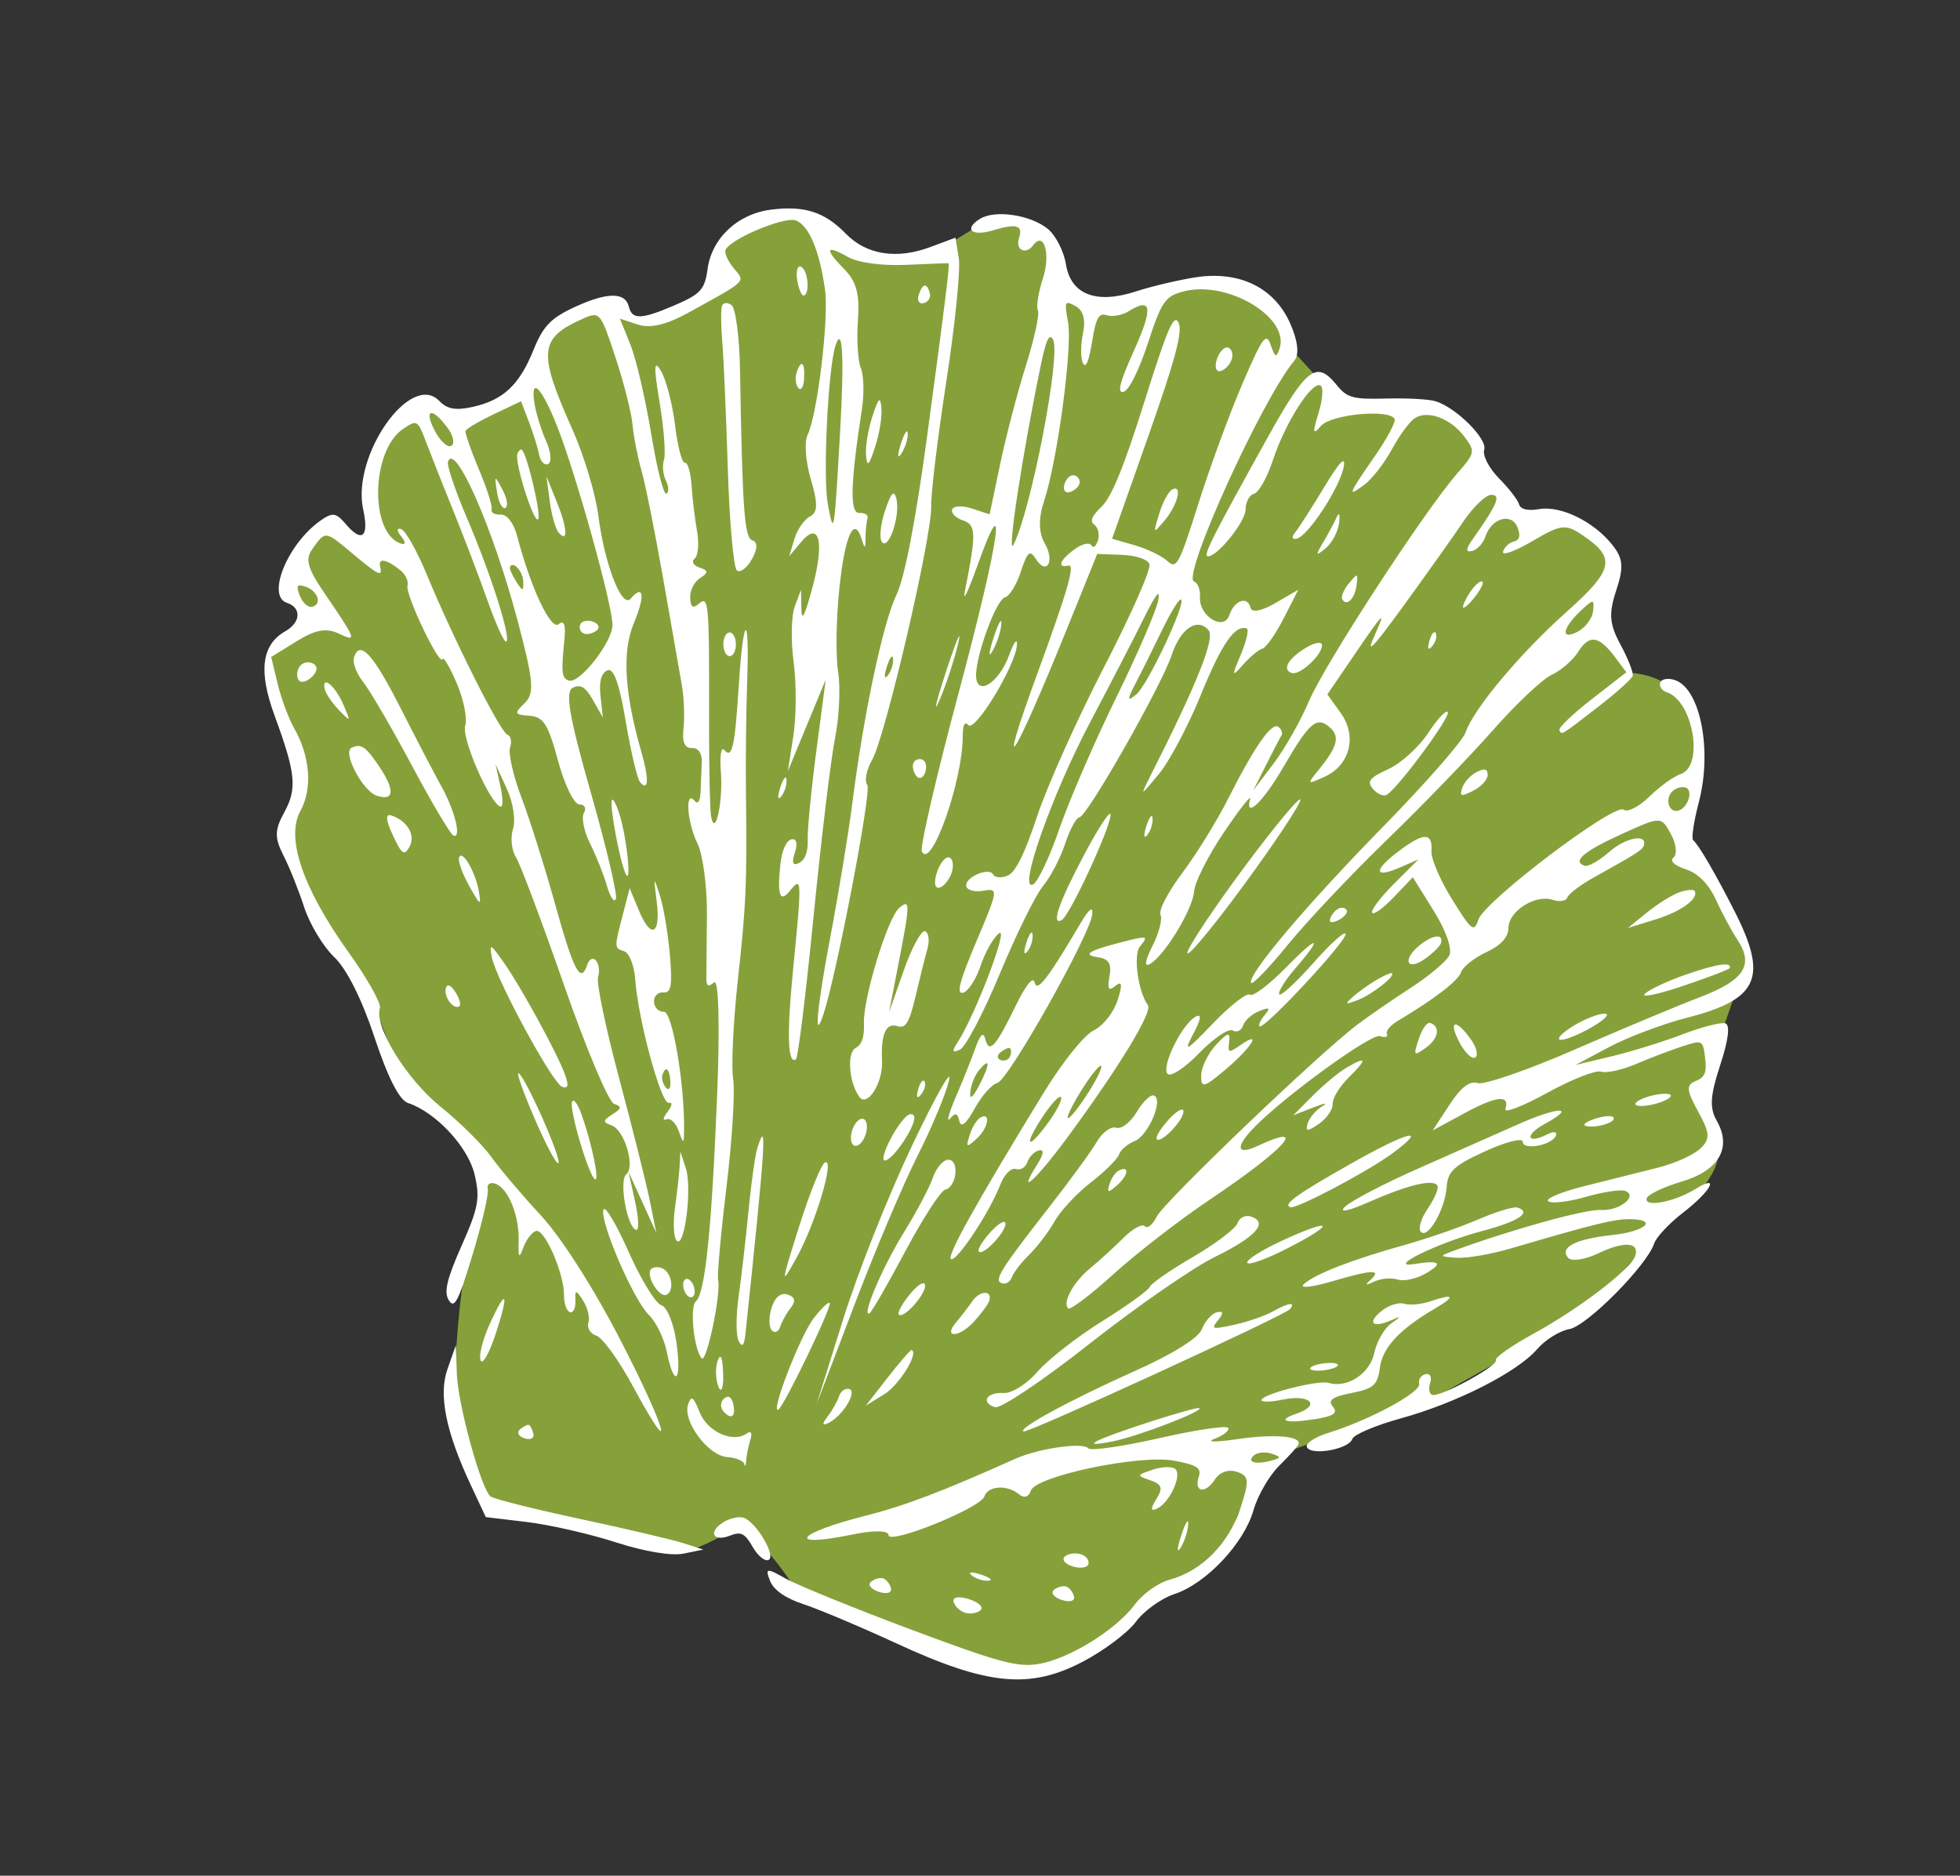
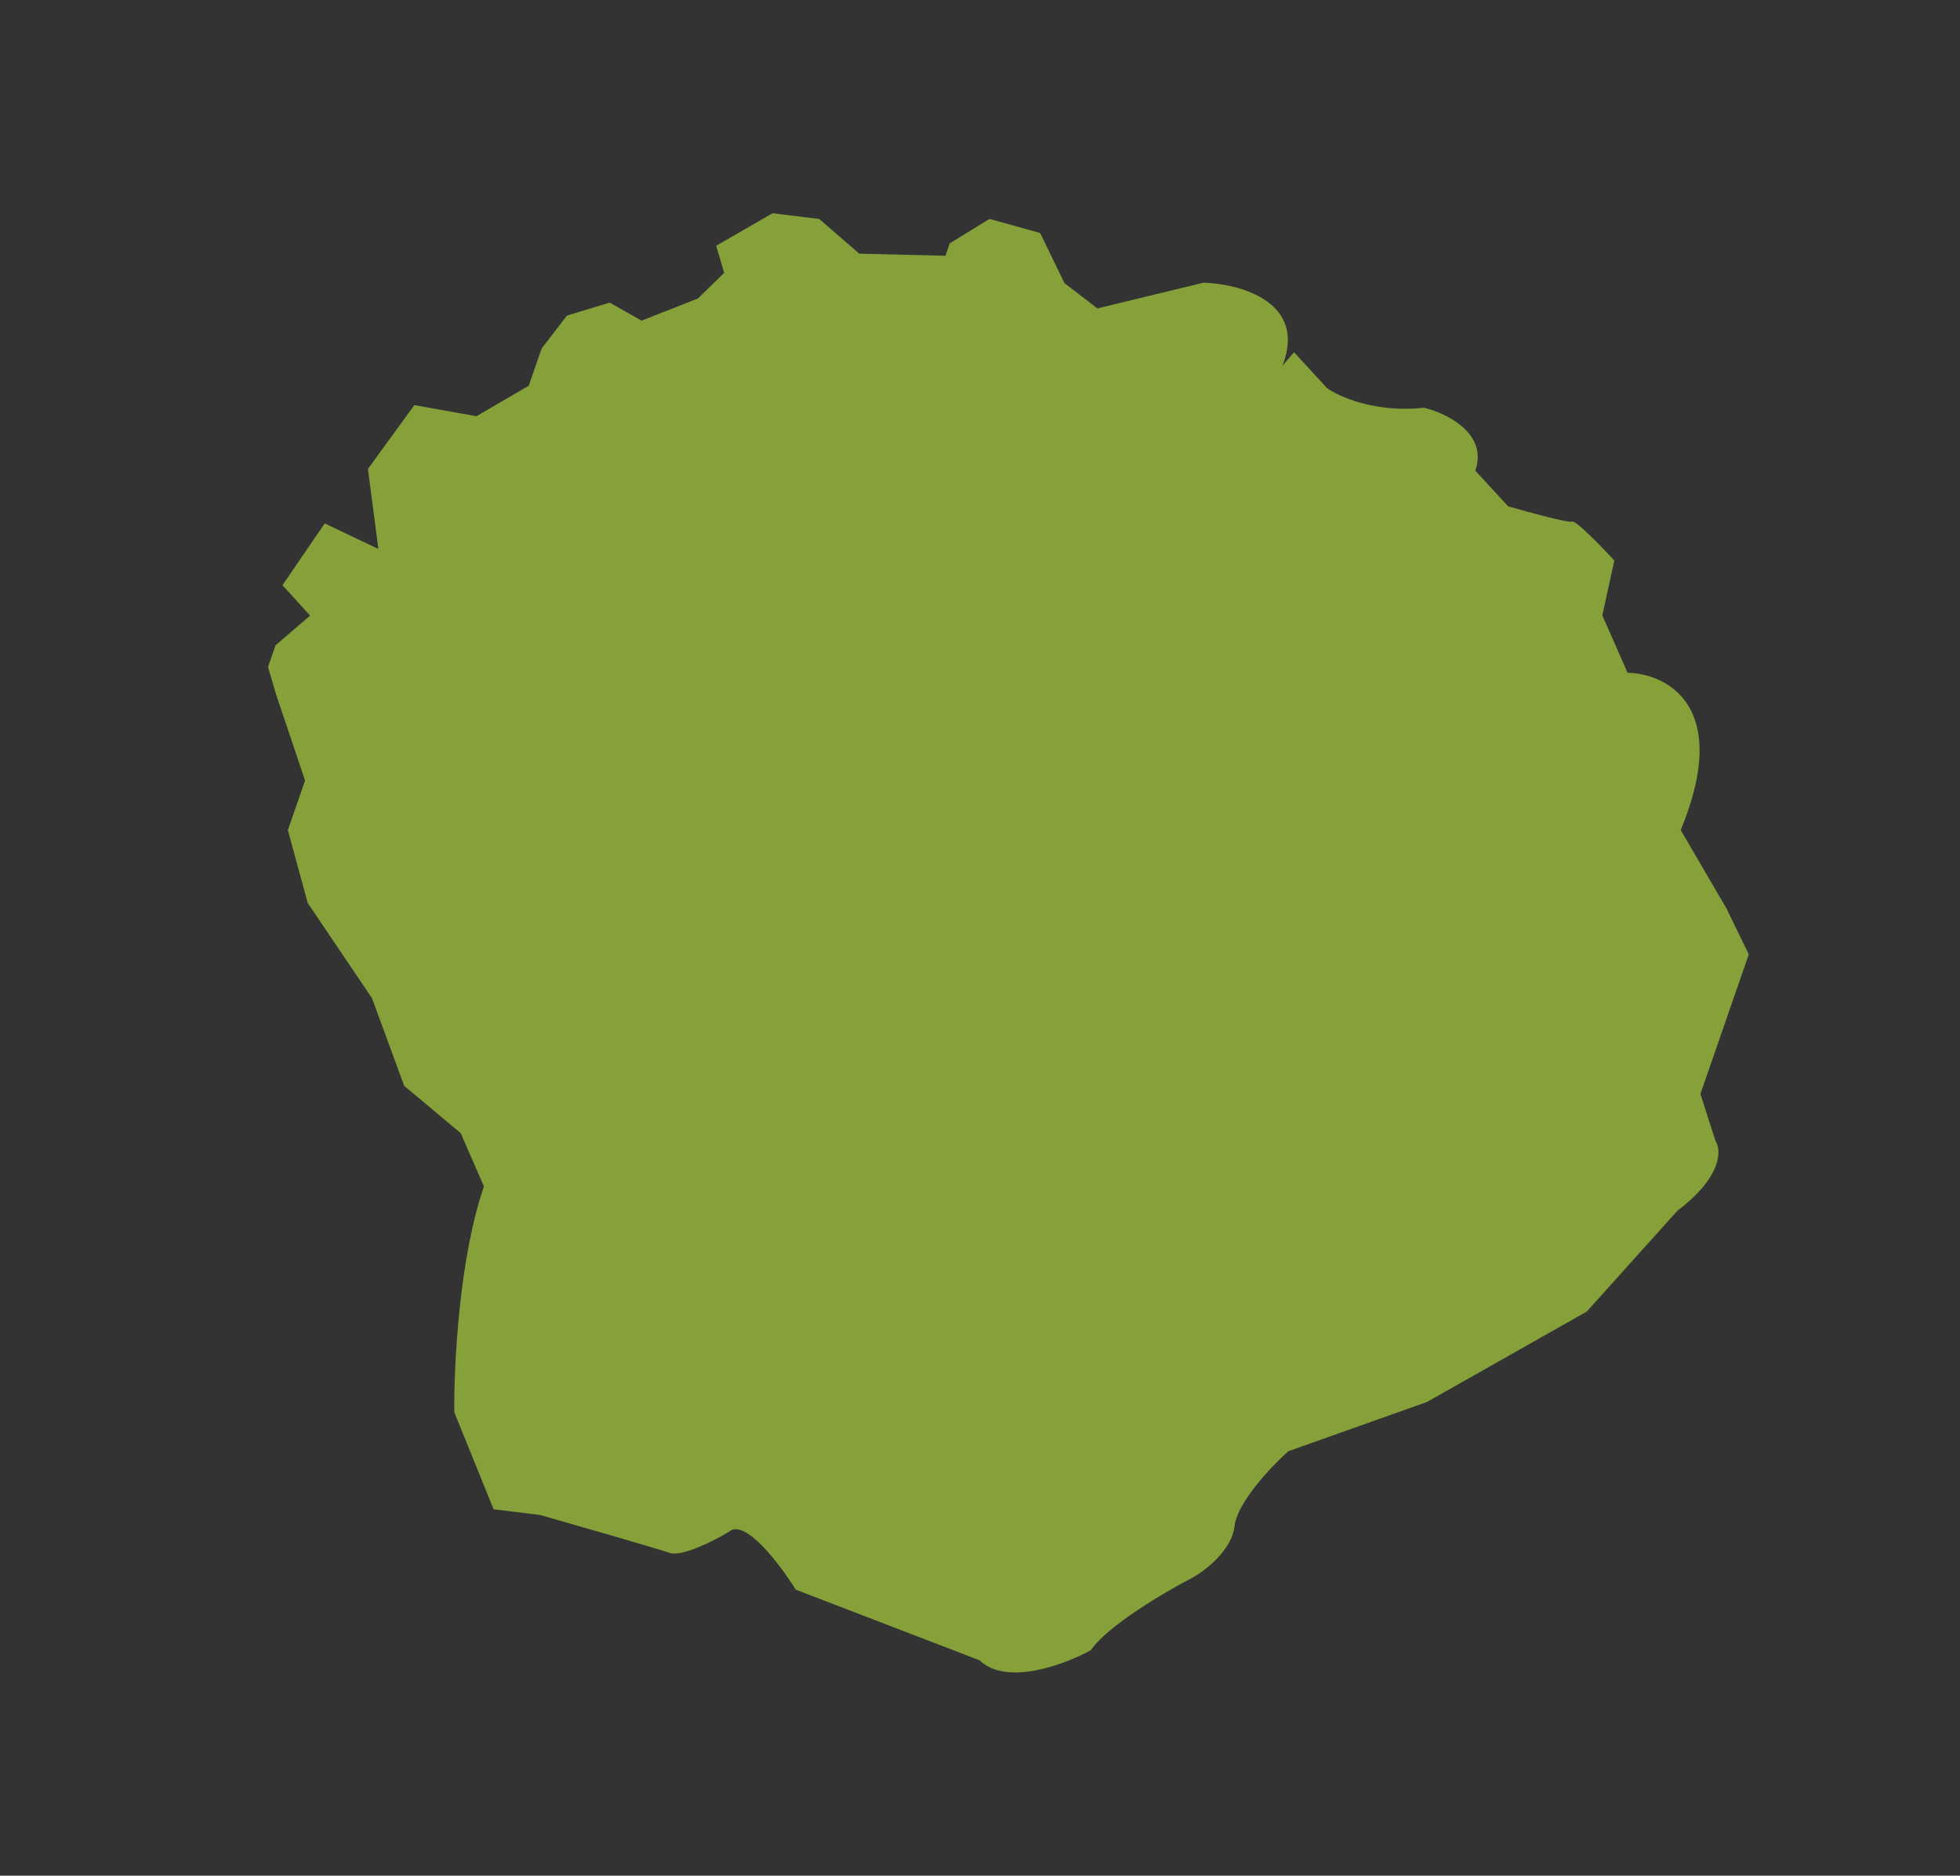
<svg xmlns="http://www.w3.org/2000/svg" width="256" height="245" viewBox="0 0 256 245" fill="none">
  <rect x="0" y="0" width="256" height="245" fill="#333333" stroke="none" />
  <path d="M63.21 154.966C59.954 164.363 59.27 178.552 59.336 184.472L64.472 197.14L70.564 197.89C75.517 199.305 85.83 202.274 87.45 202.835C89.07 203.397 93.298 201.233 95.21 200.081C97.292 198.262 101.892 204.362 103.931 207.64L127.952 216.872C131.49 220.276 139.106 217.411 142.472 215.553C144.679 212.326 152.233 207.897 155.734 206.085C157.417 205.157 160.873 202.513 161.236 199.373C161.598 196.232 166.074 191.522 168.266 189.56L186.372 183.133L207.252 171.315L219.067 158.171C224.976 153.686 224.855 150.196 224.055 149.012L222.095 142.888L224.762 135.193L226.867 129.118L228.411 124.663L225.5 118.663L219.521 108.425C226.22 92.238 217.685 87.979 212.58 87.874L209.28 80.379L210.856 73.213C209.205 71.431 205.795 67.92 205.359 68.132C204.922 68.343 199.589 66.888 196.978 66.134L192.695 61.475C194.379 56.614 188.943 53.974 186.014 53.262C179.608 53.945 174.87 51.819 173.302 50.671L169.02 46.011L167.508 47.755C170.751 39.443 161.986 37.071 157.198 36.924L143.331 40.284L139.033 36.98L135.857 30.435L129.236 28.594L124.047 31.786L123.485 33.406L112.237 33.137L107.004 28.602L100.913 27.851L93.542 32.102L94.585 35.639L91.156 38.987L83.801 41.882L79.627 39.528L74.049 41.224L70.744 45.523L69.06 50.383L62.235 54.369L54.118 52.917L48.055 61.25L49.422 71.704L42.413 68.368L36.894 76.436L40.507 80.41L35.988 84.288L35.005 87.123L36.048 90.66L39.845 101.956L37.599 108.436L40.197 117.956L48.59 130.392L52.792 141.829L60.175 148.017L63.21 154.966Z" fill="#86A13A" />
-   <path fill-rule="evenodd" clip-rule="evenodd" d="M156.15 36.225C153.901 36.574 150.4 37.401 148.37 38.064C143.174 39.761 139.864 38.48 139.226 34.527C138.95 32.812 137.878 30.726 136.846 29.889C134.569 28.046 129.936 27.367 127.986 28.592C125.815 29.954 126.93 30.924 129.706 30.085C132.776 29.157 133.651 29.419 133.099 31.101C132.588 32.655 133.973 33.343 134.955 32.024C136.365 30.125 137.255 33.21 136.213 36.384C135.616 38.201 135.323 40.076 135.562 40.55C135.802 41.023 135.101 44.249 134.006 47.718C132.912 51.187 131.395 56.985 130.636 60.603L129.255 67.182L126.954 66.426C125.688 66.01 124.522 66.064 124.364 66.546C124.206 67.027 124.847 67.674 125.788 67.983C127.502 68.546 127.53 69.673 126.016 77.273C125.716 78.775 126.449 77.27 127.644 73.928C131.729 62.492 130.526 70.659 125.189 90.581C122.3 101.369 120.145 110.648 120.402 111.202C121.582 113.753 125.72 102.128 125.745 96.19C125.752 94.671 126.005 94.155 126.472 94.709C127.319 95.716 132.639 86.967 132.82 84.267C132.887 83.265 132.431 83.859 131.796 85.601C130.498 89.164 127.621 91.017 127.492 88.373C127.367 85.832 130.11 78.304 131.262 78.027C131.842 77.887 132.777 76.369 133.34 74.654C134.19 72.067 134.519 71.778 135.264 72.965C136.692 75.239 137.822 73.37 136.462 70.985C135.643 69.545 135.617 67.724 136.384 65.39C138.131 60.071 140.097 45.368 139.5 42.084C138.998 39.327 139.059 39.2 140.495 39.994C141.499 40.549 141.827 41.77 141.45 43.553C141.134 45.045 141.13 46.785 141.441 47.421C141.809 48.173 142.226 47.208 142.634 44.66C143.139 41.51 143.52 40.829 144.58 41.178C145.305 41.416 146.582 41.18 147.419 40.655C150.454 38.751 150.638 40.202 148.084 45.859C146.239 49.948 145.875 51.391 146.743 51.181C147.445 51.013 148.755 48.401 149.925 44.838C151.722 39.369 152.169 38.714 154.533 38.077C160.276 36.534 168.552 41.468 167.111 45.577C166.691 46.778 166.535 46.704 165.96 45.036C165.382 43.357 164.905 44.016 162.272 50.129C160.609 53.991 158.018 61.051 156.514 65.817C154.001 73.783 153.675 74.385 152.471 73.278C151.752 72.615 149.834 71.69 148.208 71.222L145.254 70.372L149.969 57.004C153.507 46.975 154.497 43.263 153.933 42.14C153.322 40.923 152.486 42.862 149.457 52.527C146.847 60.85 145.183 64.933 143.9 66.157C142.565 67.432 142.31 68.083 142.961 68.567C143.451 68.931 143.647 69.853 143.397 70.616C143.146 71.378 142.769 71.661 142.559 71.244C142.348 70.828 141.432 71 140.524 71.627C138.472 73.043 137.948 74.261 139.558 73.875C140.455 73.658 139.43 77.228 135.563 87.782C129.895 103.257 132.317 99.555 139.517 81.741L143.311 72.352L146.465 72.474C148.351 72.548 149.82 73.018 150.122 73.643C150.408 74.239 147.871 80.022 144.204 87.128C140.673 93.971 136.729 102.769 135.438 106.682C133.83 111.555 132.62 113.98 131.596 114.384C130.774 114.707 129.934 114.641 129.728 114.236C129.205 113.2 125.934 114.621 126.21 115.764C126.337 116.293 127.314 116.545 128.459 116.345C130.421 116 130.392 116.208 127.525 122.976C125.325 128.172 124.878 129.889 125.784 129.67C126.454 129.509 127.487 127.925 128.077 126.15C128.669 124.375 129.753 122.465 130.488 121.907C131.834 120.881 127.375 132.62 125.081 136.135C124.297 137.337 124.373 137.576 125.387 137.098C126.127 136.748 128.472 132.281 130.597 127.17C132.721 122.058 135.259 116.91 136.235 115.729C137.212 114.548 138.51 112.065 139.119 110.21C139.728 108.355 140.565 106.804 140.98 106.762C141.995 106.659 151.737 89.526 153.044 85.543C154.176 82.093 156.408 80.6 157.858 82.323C158.732 83.361 156.337 89.348 150.222 101.416C148.878 104.068 148.919 104.058 151.353 101.116C152.742 99.439 155.208 94.793 156.834 90.792C159.55 84.113 161.29 81.587 162.83 82.092C163.156 82.199 162.816 83.725 162.074 85.481C160.844 88.394 160.869 88.511 162.363 86.816C163.264 85.794 164.396 84.856 164.878 84.732C165.361 84.609 166.614 82.826 167.665 80.77L169.574 77.033L166.589 78.769C164.766 79.828 163.498 80.066 163.332 79.38C162.952 77.801 161.205 78.412 160.57 80.346C159.864 82.496 156.579 80.49 156.732 78.003C156.792 77.036 156.446 76.115 155.963 75.956C154.28 75.403 164.801 52.21 169.044 47.124C169.72 46.313 169.538 44.59 168.534 42.289C166.475 37.575 161.897 35.334 156.15 36.225ZM121.522 32.267C117.122 33.91 113.172 33.289 110.482 30.53C107.705 27.681 105.073 26.833 100.717 27.383C96.336 27.937 92.946 31.12 92.407 35.19C92.056 37.83 91.493 38.435 87.992 39.928C83.741 41.741 82.55 41.769 82.14 40.064C81.682 38.165 79.404 38.144 75.295 40C71.977 41.499 70.969 42.527 69.674 45.726C67.813 50.322 65.712 52.278 61.688 53.161C59.518 53.638 58.389 53.432 57.381 52.376C53.645 48.461 45.893 59.518 47.438 66.557C48.223 70.133 47.279 70.945 45.192 68.49C43.874 66.941 43.447 66.881 41.838 68.019C37.548 71.052 34.778 77.854 37.471 78.739C39.404 79.374 39.301 81.292 37.271 82.449C34.175 84.212 33.728 87.643 35.845 93.415C38.646 101.052 38.838 103.002 37.102 106.158C35.871 108.397 35.851 109.446 36.999 111.688C37.779 113.209 39.004 116.268 39.724 118.486C40.444 120.704 42.212 123.641 43.653 125.012C45.286 126.566 47.269 130.518 48.919 135.507C50.652 140.745 52.161 143.704 53.292 144.076C56.887 145.257 61.11 149.772 61.973 153.357C62.727 156.491 62.507 157.722 60.294 162.708C58.348 167.096 57.954 168.777 58.623 169.843C59.355 171.007 59.864 170.023 61.738 163.828C62.97 159.754 63.858 155.922 63.711 155.311C63.564 154.7 63.997 154.382 64.673 154.604C66.354 155.157 67.828 158.735 67.741 162.056C67.681 164.33 67.79 164.477 68.374 162.91C68.762 161.868 69.51 160.912 70.037 160.786C71.16 160.515 73.695 166.386 73.666 169.194C73.655 170.26 74.001 171.249 74.436 171.391C74.87 171.534 75.193 170.876 75.154 169.93C75.092 168.423 75.217 168.419 76.166 169.896C76.761 170.823 77.07 172.126 76.852 172.788C76.634 173.452 77.107 174.209 77.903 174.47C78.699 174.732 80.818 177.659 82.611 180.974C88.421 191.714 87.118 186.812 81.031 175.028C77.506 168.205 73.318 161.644 70.648 158.762C68.186 156.106 65.26 152.653 64.146 151.09C63.031 149.526 60.049 146.577 57.519 144.535C53.066 140.94 48.838 134.051 49.621 131.667C49.814 131.082 47.985 127.825 45.558 124.431C39.55 116.029 37.298 109.457 39.227 105.95C40.839 103.018 40.526 98.818 38.417 95.116C37.695 93.848 36.726 91.237 36.262 89.314L35.421 85.816L38.732 83.768C41.199 82.242 42.606 81.984 44.24 82.755C46.679 83.906 46.591 83.655 42.402 77.515C40.159 74.226 39.837 73.069 40.79 71.72C42.49 69.313 42.472 69.311 45.87 72.162C49.47 75.182 49.992 75.438 49.648 74.01C49.362 72.822 50.513 73.035 52.316 74.505C52.982 75.047 53.392 75.946 53.227 76.501C52.896 77.613 57.454 87.156 57.806 86.087C57.925 85.722 58.763 87.158 59.667 89.277C60.572 91.397 61.063 93.886 60.76 94.808C60.244 96.379 63.958 104.9 65.359 105.36C65.711 105.476 65.71 104.275 65.357 102.692L64.715 99.814L66.196 103.022C67.011 104.787 67.377 107.145 67.01 108.263C66.643 109.381 66.81 111.04 67.381 111.95C67.952 112.86 70.783 120.391 73.671 128.685C76.558 136.979 79.5 143.955 80.208 144.188C81.254 144.532 81.21 144.791 79.975 145.566C78.731 146.348 78.708 146.605 79.854 146.982C81.544 147.537 83.008 152.374 81.795 153.395C80.828 154.21 81.889 160.26 83.068 160.647C83.485 160.784 83.434 159.131 82.956 156.973L82.086 153.05L83.904 157.042L85.721 161.034L84.882 156.878C84.42 154.593 82.612 147.37 80.862 140.826C79.112 134.283 77.875 128.337 78.113 127.613C78.351 126.889 78.231 125.924 77.848 125.468C77.464 125.012 76.948 125.254 76.701 126.004C75.853 128.589 74.944 126.88 72.51 118.119C71.167 113.286 69.189 107.019 68.113 104.19C67.037 101.363 66.366 98.413 66.621 97.638C66.876 96.862 66.718 96.107 66.272 95.96C65.353 95.659 59.296 83.629 55.762 75.089C54.473 71.976 52.957 69.283 52.392 69.106C51.803 68.921 51.807 69.329 52.4 70.064C53.006 70.814 53.005 71.209 52.397 71.018C48.253 69.716 48.435 58.873 52.651 56.024C54.479 54.788 54.554 54.834 55.691 57.842C56.331 59.539 57.942 63.602 59.269 66.87C60.595 70.139 62.575 75.341 63.669 78.431C64.763 81.521 65.863 83.946 66.116 83.818C66.813 83.465 64.158 75.088 61.022 67.748C59.483 64.143 58.352 60.803 58.509 60.326C59.404 57.601 64.422 69.051 67.613 81.102C69.706 88.999 69.839 90.593 68.515 91.856C67.12 93.188 67.185 93.355 69.148 93.496C70.99 93.628 71.58 94.554 72.886 99.368C73.748 102.547 74.988 105.081 75.678 105.078C76.361 105.076 76.627 105.568 76.269 106.174C75.911 106.78 76.272 108.582 77.07 110.178C77.869 111.774 78.868 114.284 79.29 115.757C79.711 117.229 80.232 117.97 80.446 117.405C80.659 116.838 79.175 110.559 77.147 103.449C74.357 93.669 73.787 90.357 74.805 89.843C75.821 89.329 76.465 89.717 77.445 91.439L78.741 93.714L78.435 90.939C78.225 89.047 78.507 87.971 79.317 87.562C80.128 87.152 80.892 89.254 81.716 94.16C82.381 98.119 83.229 101.718 83.599 102.159C84.7 103.467 84.789 101.758 83.799 98.323C81.545 90.507 81.227 85.117 82.799 81.367C84.292 77.801 84.073 76.226 82.358 78.208C81.215 79.529 78.948 73.666 78.145 67.315C77.79 64.502 76.252 59.413 74.727 56.008C70.238 45.972 70.412 44.171 76.113 41.638C78.345 40.646 78.43 40.746 80.38 46.654C81.475 49.969 82.481 53.933 82.616 55.463C82.751 56.993 83.272 59.669 83.773 61.407C84.273 63.146 85.541 69.455 86.59 75.427C87.638 81.4 88.741 87.677 89.039 89.375C89.339 91.074 89.444 93.658 89.275 95.118C89.069 96.897 89.425 97.751 90.355 97.705C91.18 97.665 91.71 98.393 91.663 99.502C91.62 100.527 91.549 102.282 91.505 103.401C91.457 104.658 91.155 105.116 90.718 104.597C89.442 103.081 89.731 107.414 91.089 110.15C91.809 111.601 92.369 115.834 92.333 119.557C92.297 123.279 92.265 126.966 92.26 127.751C92.255 128.829 92.502 128.967 93.275 128.316C93.868 127.816 94.033 133.979 93.668 143.022C92.959 160.577 92.098 168.959 90.9 169.967C90.059 170.676 90.61 176.193 91.644 177.421C92.271 178.165 94.212 168.931 93.794 167.195C93.656 166.618 94.148 161.146 94.888 155.036C95.629 148.925 96.02 142.59 95.759 140.956C95.497 139.322 95.767 133.561 96.358 128.154C97.469 117.983 97.573 115.599 97.428 103.286C97.381 99.269 97.456 92.813 97.593 88.94C97.917 79.828 97.086 80.207 96.501 89.438C95.985 97.566 95.624 99.182 94.595 97.959C94.191 97.48 93.992 98.751 94.152 100.785C94.462 104.729 93.415 109.533 92.876 106.64C92.718 105.788 92.599 100.075 92.612 93.944C92.646 78.654 92.568 77.773 91.291 78.849C90.48 79.533 90.209 79.345 90.146 78.057C90.101 77.13 90.69 75.978 91.456 75.496C92.543 74.814 92.526 74.516 91.376 74.138C90.567 73.873 90.277 73.342 90.732 72.959C91.187 72.575 91.33 70.986 91.049 69.425C90.768 67.864 90.445 65.17 90.329 63.437C90.214 61.703 89.819 60.358 89.452 60.446C89.085 60.534 88.511 58.35 88.177 55.592C87.843 52.836 87.019 49.634 86.345 48.479C85.412 46.877 85.365 47.837 86.147 52.535C86.71 55.921 86.971 59.303 86.727 60.05C86.483 60.797 86.595 62.027 86.978 62.783C87.361 63.54 87.385 64.307 87.031 64.485C86.678 64.664 85.784 61.123 85.046 56.616C84.308 52.11 83.09 46.892 82.338 45.021L80.971 41.62L83.325 42.394C84.918 42.917 87.019 42.43 89.82 40.89C97.683 36.566 97.365 36.873 95.86 35.069C95.113 34.172 94.614 33.095 94.752 32.675C95.202 31.306 102.342 28.271 103.903 28.784C105.619 29.348 107.05 32.721 107.762 37.881C108.28 41.629 106.752 54.232 105.461 56.863C105.027 57.745 105.229 60.337 105.908 62.624C106.845 65.782 106.817 66.945 105.79 67.464C105.047 67.84 104.134 69.16 103.76 70.398L103.083 72.649L104.625 70.808C107.023 67.948 107.727 70.773 106.108 76.761C105.085 80.546 104.703 81.267 104.669 79.475L104.622 77.035L103.8 79.242C103.348 80.456 103.285 83.708 103.658 86.47C104.032 89.231 104.016 93.568 103.623 96.106L102.908 100.721L105.379 94.743L107.85 88.765L106.626 98.063C105.953 103.176 105.444 108.428 105.496 109.732C105.556 111.243 105.152 112.324 104.383 112.713C103.551 113.134 103.378 112.711 103.827 111.345C104.211 110.176 104.021 109.477 103.361 109.635C102.699 109.795 102.119 111.103 101.932 112.86C101.488 117.021 101.863 118.005 103.237 116.285C104.73 114.416 104.747 114.911 103.586 126.649C102.75 135.112 102.874 139.044 103.959 138.383C104.227 138.219 105.26 129.842 106.255 119.765C107.25 109.689 108.514 99.192 109.063 96.439C109.613 93.685 109.795 89.782 109.469 87.767C109.142 85.752 109.212 80.868 109.624 76.913C110.352 69.916 111.567 67.238 112.555 70.454C112.95 71.742 113.044 71.707 113.048 70.266C113.052 69.29 113.17 68.142 113.31 67.716C113.45 67.288 112.975 66.968 112.253 67.004C110.967 67.066 111.055 63.334 112.574 53.457C112.886 51.426 112.824 49.005 112.436 48.077C112.048 47.15 111.877 44.347 112.055 41.85C112.3 38.413 111.871 36.792 110.293 35.183C107.658 32.5 107.82 31.906 110.736 33.556C112.086 34.321 115.195 34.741 118.397 34.594C121.361 34.459 123.836 34.364 123.896 34.383C124.082 34.444 123.412 39.842 121.037 57.382C119.594 68.038 118.138 75.534 117.087 77.704C115.332 81.33 112.809 93.247 111.321 104.94C110.833 108.781 109.544 116.613 108.458 122.346C106.686 131.698 106.265 136.401 107.551 132.487C109.311 127.129 113.882 103.245 113.283 102.534C112.871 102.045 113.15 100.592 113.917 99.237C115.656 96.163 121.737 70.041 121.624 66.13C121.576 64.514 122.468 57.169 123.604 49.805C124.739 42.442 125.471 35.209 125.231 33.731L124.794 31.044L121.522 32.267ZM181.018 52.058C176.695 52.174 175.944 51.967 174.577 50.28C171.927 47.01 170.643 48.008 165.43 57.395C158.47 69.926 157.177 72.475 157.696 72.646C158.752 72.993 162.668 68.214 162.685 66.558C162.695 65.566 163.196 64.635 163.799 64.49C164.403 64.345 165.505 62.379 166.25 60.121C167.836 55.311 171.224 49.93 172.419 50.323C172.877 50.474 172.793 52.083 172.23 53.898C171.409 56.547 171.467 56.891 172.527 55.639C173.815 54.117 181.477 53.387 182.153 54.724C182.335 55.083 181.182 57.255 179.592 59.55C176.044 64.67 175.913 65.025 178.213 63.304C179.216 62.554 180.828 60.478 181.796 58.689C182.764 56.9 184.108 55.073 184.784 54.627C186.464 53.521 189.477 54.647 191.279 57.053C192.715 58.974 192.681 59.151 190.337 61.836C186.03 66.77 173.032 86.729 170.98 91.559C169.887 94.135 167.8 97.814 166.344 99.736L163.696 103.231L165.373 99.902C166.295 98.071 167.197 96.339 167.378 96.051C167.559 95.764 167.386 95.271 166.995 94.955C166.126 94.254 163.897 97.43 160.391 104.367C158.936 107.245 156.245 111.599 154.41 114.042C152.559 116.508 151.296 118.932 151.572 119.49C151.846 120.043 151.385 121.855 150.546 123.518C149.565 125.463 149.424 126.327 150.151 125.941C152.03 124.945 155.789 118.803 155.958 116.453C156.044 115.241 157.798 111.763 159.855 108.724C161.912 105.684 163.453 103.723 163.28 104.365C162.556 107.049 164.969 104.757 167.562 100.295C170.977 94.421 171.926 93.568 173.567 94.905C175.048 96.112 174.758 97.436 172.364 100.392C170.661 102.494 170.666 102.503 172.977 101.476C176.303 99.998 177.297 96.162 175.133 93.155L173.37 90.704L177.369 84.836C180.659 80.009 181.062 79.642 179.64 82.765C178.297 85.712 179.122 84.896 183.322 79.124C186.299 75.034 189.799 70.102 191.101 68.165C192.402 66.228 194.054 64.64 194.772 64.638C196.093 64.631 195.592 65.834 192.387 70.371C191.436 71.717 191.402 72.181 192.267 71.972C192.938 71.811 193.722 70.963 194.01 70.087C194.804 67.67 197.43 66.914 198.204 68.881C198.631 69.963 198.478 70.551 197.725 70.732C197.118 70.878 196.483 71.472 196.315 72.053C196.146 72.633 197.87 72.016 200.144 70.684C203.945 68.456 204.483 68.398 206.787 69.964C211.095 72.891 210.76 74.436 204.633 79.903C198.551 85.33 192.417 92.652 191.425 95.669C191.072 96.746 186.264 102.242 180.741 107.884C170.579 118.265 162.889 127.36 163.409 128.386C163.565 128.694 165.727 126.448 168.215 123.394C170.703 120.34 176.517 114.184 181.136 109.713C185.756 105.242 191.996 98.788 195.005 95.37C198.013 91.953 201.466 88.699 202.677 88.14C203.888 87.58 205.444 86.229 206.134 85.136C207.584 82.841 208.833 83.018 210.928 85.818L212.421 87.813L207.908 91.32C205.427 93.249 203.522 95.074 203.674 95.375C204.005 96.031 203.767 96.177 208.897 92.202C211.16 90.448 213.118 88.689 213.248 88.293C213.379 87.897 212.67 86.068 211.673 84.23C210.206 81.524 210.096 80.172 211.098 77.124C212.11 74.043 212.012 72.955 210.561 71.136C208.14 68.101 203.829 66.009 201.017 66.503C199.567 66.757 198.584 66.525 198.418 65.89C198.27 65.327 197.085 63.79 195.783 62.474C194.481 61.158 193.614 59.48 193.856 58.745C194.316 57.343 190.171 53.216 187.483 52.403C186.619 52.14 183.709 51.985 181.018 52.058ZM158.94 46.922C158.615 47.913 158.822 48.611 159.401 48.471C159.981 48.332 160.641 47.651 160.869 46.956C161.097 46.262 160.89 45.565 160.408 45.407C159.927 45.249 159.266 45.931 158.94 46.922ZM120 38.494C119.753 39.245 120.033 39.743 120.621 39.602C121.21 39.46 121.586 38.903 121.456 38.364C121.105 36.903 120.505 36.956 120 38.494ZM135.962 47.6C133.522 59.331 131.445 72.987 132.382 71.138C134.684 66.593 138.58 46.423 137.549 44.384C137.074 43.444 136.646 44.309 135.962 47.6ZM104.142 36.706C104.35 37.887 104.751 38.736 105.034 38.593C105.848 38.181 105.477 35.121 104.577 34.826C104.13 34.679 103.935 35.524 104.142 36.706ZM172.975 63.6C171.365 66.272 169.651 68.945 169.166 69.541C168.658 70.163 168.746 70.511 169.372 70.361C170.877 69.999 175.042 63.611 175.514 60.94C175.775 59.466 174.939 60.342 172.975 63.6ZM94.293 39.978C94.141 40.44 94.163 42.557 94.341 44.682C94.52 46.807 94.843 54.255 95.061 61.234C95.277 68.214 95.815 74.192 96.256 74.52C96.697 74.847 97.578 74.177 98.214 73.03C98.957 71.689 98.977 70.815 98.268 70.582C97.226 70.24 96.964 66.625 96.655 48.298C96.583 44.045 96.085 40.244 95.547 39.851C95.01 39.458 94.445 39.515 94.293 39.978ZM109.15 45.058C108.158 47.925 107.454 62.24 108.126 65.85C108.921 70.112 108.955 69.908 109.727 56.402C110.279 46.722 110.061 42.425 109.15 45.058ZM174.6 67.529C174.29 68.228 173.494 69.712 172.832 70.828C171.79 72.582 171.83 72.69 173.131 71.626C173.959 70.949 174.754 69.465 174.899 68.327C175.044 67.19 174.909 66.83 174.6 67.529ZM206.581 79.669C204.072 82.002 203.74 83.689 206.017 82.537C207.038 82.022 207.962 80.813 208.07 79.851C208.251 78.239 208.135 78.225 206.581 79.669ZM192.406 76.811C191.849 77.495 191.267 78.523 191.111 79.095C190.957 79.668 191.519 79.317 192.359 78.315C193.199 77.313 193.781 76.286 193.653 76.031C193.524 75.776 192.962 76.127 192.406 76.811ZM104.05 48.66C103.822 49.354 103.921 50.26 104.269 50.673C104.616 51.087 104.954 50.568 105.019 49.521C105.155 47.301 104.646 46.848 104.05 48.66ZM153.108 63.938C152.627 64.184 151.86 65.608 151.402 67.103C150.589 69.76 150.605 69.779 152.125 67.966C153.834 65.927 154.491 63.232 153.108 63.938ZM113.944 54.392C113.39 56.078 113.016 58.356 113.114 59.455C113.257 61.074 113.482 60.871 114.297 58.389C114.851 56.703 115.225 54.425 115.127 53.326C114.984 51.707 114.759 51.91 113.944 54.392ZM139.049 63.182C138.802 63.932 139.074 64.433 139.654 64.294C140.233 64.154 140.829 63.67 140.978 63.216C141.127 62.763 140.854 62.263 140.373 62.105C139.891 61.947 139.295 62.432 139.049 63.182ZM117.649 58.035C117.192 59.485 117.229 60.035 117.731 59.256C118.234 58.477 118.607 57.29 118.562 56.619C118.517 55.947 118.107 56.584 117.649 58.035ZM176.19 76.193C175.533 76.986 175.133 77.91 175.302 78.245C175.839 79.306 176.971 78.228 177.182 76.456C177.376 74.832 177.328 74.819 176.19 76.193ZM216.841 89.166C216.683 89.648 217.07 90.211 217.702 90.419C221.153 91.552 222.603 100.102 219.515 101.108C218.623 101.399 216.789 102.72 215.44 104.045C214.092 105.369 212.571 106.143 212.061 105.764C210.845 104.861 193.888 117.699 193.091 120.126C192.53 121.832 192.227 121.598 189.667 117.49C188.124 115.011 186.909 112.189 186.968 111.22C187.124 108.71 186.006 108.691 182.731 111.146C179.358 113.676 179.415 114.81 182.841 113.314L185.263 112.257L182.085 115.429C180.336 117.174 179.046 118.877 179.216 119.214C179.386 119.551 180.652 118.648 182.029 117.207L184.531 114.586L187.272 118.987C188.873 121.557 189.713 123.98 189.291 124.813C188.894 125.597 186.623 127.499 184.244 129.04C181.866 130.581 178.715 132.755 177.243 133.871C172.129 137.748 152.035 156.985 151.083 158.913C150.557 159.979 149.861 160.547 149.534 160.173C149.208 159.799 147.956 160.479 146.75 161.683C145.544 162.888 143.609 164.652 142.449 165.605C140.226 167.43 138.77 170.045 139.496 170.907C139.732 171.188 142.393 169.183 145.408 166.451C148.423 163.72 154.029 159.375 157.868 156.797C167.888 150.066 171.116 146.483 164.29 149.67C161.452 150.995 161.285 149.814 163.934 147.137C168.04 142.987 179.114 134.971 180.234 135.339C180.926 135.566 181.336 135.447 181.148 135.074C180.959 134.7 181.594 133.926 182.557 133.354C187.353 130.503 190.471 128.101 190.842 126.971C191.068 126.282 192.547 125.114 194.129 124.375C196.044 123.481 197.01 122.424 197.022 121.207C197.044 118.997 200.536 116.789 202.821 117.54C203.709 117.831 204.56 117.694 204.711 117.234C204.862 116.774 206.359 115.63 208.039 114.69C213.941 111.389 214.51 111.027 214.7 110.448C215.22 108.865 212.36 109.373 210.228 111.243C208.9 112.407 207.442 113.238 206.987 113.088C205.29 112.531 206.814 111.221 211.808 108.947C216.942 106.608 216.954 106.609 218.225 108.918C218.926 110.189 219.097 111.568 218.607 111.981C218.05 112.451 218.648 113.039 220.198 113.548C221.786 114.07 223.195 115.494 224.106 117.5C224.891 119.224 226.17 121.605 226.95 122.789C229.112 126.074 227.804 128.052 222.014 130.259C219.117 131.363 211.743 134.449 205.626 137.117C199.51 139.785 193.827 141.745 192.999 141.472C191.969 141.134 190.801 142.035 189.312 144.316L187.133 147.656L191.232 145.431C195.468 143.133 197.222 142.943 196.627 144.847C196.437 145.452 198.886 144.509 202.069 142.755C205.251 141 208.423 139.75 209.118 139.978C209.813 140.206 211.856 139.761 213.659 138.99C215.464 138.218 218.171 137.185 219.678 136.694C222.385 135.812 222.42 135.829 222.714 138.201C222.947 140.074 222.675 140.733 221.477 141.205C220.214 141.703 220.268 142.403 221.791 145.176C223.357 148.03 223.402 148.769 222.082 150.028C221.226 150.845 218.761 151.96 216.604 152.506C214.446 153.052 210.146 154.131 207.047 154.904C203.949 155.675 201.776 156.578 202.221 156.908C202.665 157.238 204.85 156.986 207.075 156.348C209.302 155.708 211.61 155.346 212.205 155.542C214.067 156.153 211.53 158.215 209.127 158.043C207.18 157.904 197.627 160.539 190.061 163.304C187.914 164.088 187.918 164.114 190.223 164.288C191.524 164.386 194.763 163.827 197.421 163.045C208.31 159.843 210.907 159.208 212.976 159.246C216.642 159.315 214.86 160.864 210.592 161.32C205.792 161.831 203.66 162.924 204.805 164.285C205.239 164.8 207.004 164.546 208.728 163.72C212.125 162.094 214.177 162.233 213.581 164.049C213.014 165.775 206.242 170.956 200.33 174.189C197.437 175.77 195.208 177.337 195.375 177.668C195.733 178.377 188.092 182.54 187.058 182.2C186.671 182.073 186.556 181.354 186.802 180.604C187.049 179.854 186.769 179.355 186.181 179.497C185.592 179.639 185.22 180.212 185.355 180.773C185.618 181.861 178.838 185.514 173.495 187.164C171.715 187.713 170.456 188.555 170.698 189.035C171.281 190.185 176.187 189.297 176.626 187.962C176.814 187.388 179.671 186.175 182.975 185.265C190.25 183.262 198.191 179.227 200.775 176.222C201.821 175.006 203.714 173.828 204.982 173.606C207.281 173.201 215.111 165.295 216.054 162.426C216.324 161.605 218.006 159.806 219.792 158.427C223.485 155.578 224.726 153.269 221.477 155.293C218.746 156.994 214.673 157.773 215.086 156.514C215.252 156.01 217.302 155.032 219.644 154.339C224.525 152.894 226.239 149.926 224.23 146.397C223.267 144.707 223.364 143.126 224.68 139.12C225.753 135.855 225.998 133.884 225.357 133.673C224.805 133.492 222.304 134.13 219.799 135.091C217.294 136.052 213.113 137.35 210.507 137.975L205.768 139.112L210.193 136.757C212.627 135.461 217.189 133.743 220.333 132.938C229.694 130.542 230.963 127.707 226.559 119.033C224.051 114.095 221.889 110.382 221.143 109.737C220.895 109.522 221.232 107.285 221.892 104.767C223.669 97.992 222.074 89.915 218.744 88.821C217.856 88.529 217 88.685 216.841 89.166ZM186.701 83.71C186.408 84.744 186.547 85.019 187.056 84.413C187.516 83.864 187.733 83.098 187.538 82.712C187.343 82.326 186.966 82.775 186.701 83.71ZM115.58 66.755C114.989 68.53 114.819 70.355 115.203 70.811C116.103 71.88 117.628 67.239 117.073 65.12C116.761 63.933 116.382 64.35 115.58 66.755ZM149.473 80.614C148.227 83.139 145.048 89.297 142.407 94.298C137.374 103.828 132.889 116.556 134.926 115.528C135.551 115.213 137.106 111.926 138.381 108.225C139.656 104.524 142.972 96.865 145.748 91.206C148.526 85.546 151.01 79.814 151.268 78.47C151.585 76.821 150.999 77.521 149.473 80.614ZM170.556 84.619C168.225 86.032 167.418 87.479 168.722 87.908C169.76 88.249 172.676 85.569 172.671 84.278C172.669 83.762 171.716 83.915 170.556 84.619ZM69.815 52.748C70.018 54.015 70.698 56.201 71.329 57.606C71.959 59.011 72.084 60.358 71.607 60.599C71.13 60.84 70.595 60.3 70.419 59.398C70.243 58.497 69.638 56.555 69.075 55.085L68.051 52.411L64.511 54.096C62.564 55.023 60.897 56.008 60.806 56.285C60.715 56.562 61.496 58.809 62.541 61.281C63.586 63.752 64.338 66.115 64.212 66.53C64.085 66.946 64.614 67.255 65.387 67.217C66.22 67.177 67.095 68.309 67.54 70.003C69.335 76.841 71.95 82.389 72.972 81.528C73.652 80.954 73.91 81.604 73.729 83.426C73.283 87.881 73.357 88.588 74.298 88.897C75.686 89.353 79.972 83.895 79.996 81.641C80.024 79.102 75.25 61.957 72.76 55.655C70.736 50.534 69.222 49.039 69.815 52.748ZM151.706 82.454C150.565 84.821 149.026 87.917 148.286 89.332C147.191 91.433 147.212 91.688 148.403 90.715C149.909 89.486 155.037 78.562 154.233 78.298C153.985 78.216 152.848 80.087 151.706 82.454ZM186.557 95.717C185.344 97.566 182.995 99.702 181.334 100.463C178.849 101.602 178.495 102.059 179.33 103.051C179.887 103.713 180.691 104.06 181.115 103.821C182.555 103.01 189.442 93.701 189.1 93.026C188.914 92.657 187.769 93.868 186.557 95.717ZM218.506 103.293C217.411 104.214 217.92 106.196 219.172 105.895C220.452 105.588 221.223 103.215 220.158 102.865C219.705 102.716 218.961 102.909 218.506 103.293ZM56.727 56.154C57.436 57.557 58.423 58.501 58.92 58.25C59.416 57.999 59.242 56.984 58.532 55.994C56.529 53.199 55.289 53.309 56.727 56.154ZM67.574 59.304C67.212 60.408 69.648 68.16 70.26 67.851C70.803 67.577 68.775 58.953 68.116 58.737C67.939 58.679 67.695 58.934 67.574 59.304ZM192.865 100.847C192.073 101.247 191.23 102.17 190.99 102.9C190.613 104.047 190.808 104.098 192.434 103.276C193.468 102.753 194.312 101.829 194.309 101.223C194.305 100.426 193.904 100.321 192.865 100.847ZM129.757 83.352C129.134 85.281 129.089 86.025 129.656 85.005C130.223 83.984 130.733 82.406 130.789 81.497C130.845 80.588 130.38 81.423 129.757 83.352ZM71.804 65.465C72.04 67.242 72.551 69.072 72.937 69.532C74.221 71.056 74.115 68.993 72.735 65.589L71.373 62.232L71.804 65.465ZM123.595 87.633C122.251 91.726 121.852 93.449 122.708 91.464C123.565 89.478 124.665 86.129 125.153 84.022C125.641 81.915 124.94 83.54 123.595 87.633ZM64.922 64.318C65.13 65.632 65.618 66.546 66.007 66.349C66.398 66.153 66.228 65.077 65.631 63.96C64.593 62.018 64.562 62.034 64.922 64.318ZM219.419 116.524C218.477 116.838 216.561 118.021 215.162 119.153L212.619 121.211L216.212 120.104C219.558 119.074 221.866 117.406 221.353 116.391C221.232 116.15 220.362 116.211 219.419 116.524ZM115.849 87.028C115.453 88.232 115.49 88.79 115.93 88.267C116.371 87.746 116.695 86.761 116.65 86.078C116.605 85.397 116.244 85.824 115.849 87.028ZM162.451 113.363C158.389 118.839 155.072 123.838 155.083 124.473C155.093 125.108 158.421 121.107 162.475 115.581C166.531 110.054 169.846 105.055 169.844 104.471C169.841 103.886 166.515 107.889 162.451 113.363ZM94.601 83.328C94.364 84.05 94.484 85.014 94.868 85.47C95.251 85.926 95.76 85.708 95.997 84.985C96.234 84.263 96.114 83.299 95.73 82.844C95.347 82.388 94.838 82.606 94.601 83.328ZM66.587 74.121C66.527 74.302 66.914 75.146 67.448 75.996C68.258 77.287 68.405 77.275 68.338 75.921C68.27 74.54 66.909 73.139 66.587 74.121ZM220.353 127.246C217.958 128.066 215.484 129.211 214.856 129.789C214.228 130.366 216.44 129.921 219.772 128.799C223.104 127.678 225.877 126.619 225.933 126.448C226.206 125.618 224.314 125.888 220.353 127.246ZM75.763 81.619C75.605 82.1 75.846 82.616 76.299 82.765C76.753 82.914 77.496 82.722 77.952 82.338C78.408 81.954 78.166 81.438 77.416 81.192C76.665 80.945 75.921 81.137 75.763 81.619ZM149.743 107.863C149.348 109.066 149.385 109.625 149.825 109.102C150.266 108.58 150.59 107.595 150.544 106.913C150.499 106.232 150.139 106.659 149.743 107.863ZM141.746 111.377C138.317 117.807 137.218 120.951 138.667 120.18C139.814 119.57 145.738 106.547 144.983 106.299C144.735 106.217 143.278 108.502 141.746 111.377ZM119.28 99.738C119.131 100.191 119.323 100.934 119.707 101.39C120.091 101.846 120.607 101.604 120.853 100.854C121.1 100.104 120.908 99.359 120.426 99.201C119.945 99.043 119.429 99.284 119.28 99.738ZM174.811 118.685C174.385 118.9 173.902 119.483 173.739 119.981C173.559 120.529 173.983 120.612 174.817 120.19C175.575 119.808 176.057 119.224 175.89 118.894C175.723 118.563 175.237 118.469 174.811 118.685ZM185.347 123.533C183.081 125.423 183.802 126.91 186.163 125.217C187.152 124.508 188.067 123.609 188.195 123.219C188.628 121.899 187.106 122.067 185.347 123.533ZM39.169 77.831C39.529 78.744 40.251 79.387 40.774 79.262C42.118 78.938 41.518 77.159 39.885 76.622C38.771 76.256 38.638 76.482 39.169 77.831ZM171.564 125.755C169.266 128.352 167.249 130.206 167.082 129.876C166.916 129.547 167.845 128.046 169.146 126.542C172.967 122.125 172.185 122.059 167.898 126.437C165.724 128.656 163.634 130.226 163.253 129.925C162.873 129.624 160.703 131.312 158.432 133.676C154.909 137.343 154.528 137.549 155.837 135.084C156.871 133.139 156.99 132.385 156.201 132.779C154.448 133.652 151.654 139.276 152.483 140.26C152.873 140.724 154.733 139.513 156.615 137.571C158.497 135.628 160.471 134.291 161 134.598C161.53 134.906 162.142 134.614 162.36 133.95C162.577 133.287 163.519 132.444 164.453 132.076C165.871 131.517 165.982 131.613 165.126 132.664C164.562 133.354 164.301 133.985 164.544 134.065C165.295 134.311 175.753 123.073 175.749 122.024C175.746 121.48 173.863 123.159 171.564 125.755ZM206.111 133.651C204.587 134.482 203.471 135.42 203.63 135.736C203.79 136.052 205.436 135.503 207.287 134.517C209.14 133.53 210.256 132.592 209.768 132.432C209.28 132.271 207.634 132.82 206.111 133.651ZM101.929 102.825C101.534 104.028 101.571 104.587 102.011 104.064C102.452 103.542 102.776 102.558 102.73 101.875C102.685 101.194 102.325 101.621 101.929 102.825ZM179.613 128.103C178.613 128.707 177.267 129.684 176.624 130.273C175.603 131.206 175.702 131.249 177.391 130.605C179.251 129.894 182.453 127.338 181.765 127.112C181.582 127.052 180.614 127.498 179.613 128.103ZM46.236 85.872C46.017 86.539 46.564 87.995 47.453 89.108C48.34 90.221 51.201 95.132 53.81 100.021C56.418 104.91 58.859 109.019 59.235 109.152C60.307 109.53 59.406 105.863 57.657 102.73C56.784 101.164 54.409 96.611 52.381 92.61C48.733 85.412 47.008 83.521 46.236 85.872ZM122.367 113.961C121.95 115.231 122.087 116.092 122.684 115.948C123.264 115.809 123.989 114.93 124.296 113.995C124.603 113.06 124.46 112.166 123.979 112.008C123.497 111.85 122.772 112.729 122.367 113.961ZM141.154 120.56C136.811 127.917 135.456 129.664 135.134 128.325C134.929 127.47 133.983 128.65 132.622 131.455C130.06 136.737 129.185 137.688 128.69 135.727C128.439 134.733 128.042 135.093 127.397 136.896C126.885 138.328 125.728 141.222 124.824 143.325C123.92 145.429 123.587 146.689 124.082 146.124C124.81 145.295 125.046 145.359 125.311 146.461C125.527 147.36 126.208 146.79 127.309 144.789C128.227 143.119 129.555 141.621 130.26 141.46C131.685 141.135 142.391 122.11 142.661 119.421C142.773 118.309 142.25 118.705 141.154 120.56ZM190.542 136.004C191.252 137.407 192.201 138.37 192.652 138.142C193.103 137.914 192.901 136.904 192.204 135.897C190.247 133.071 189.098 133.146 190.542 136.004ZM214.994 143.332C213.828 143.733 213.285 144.209 213.791 144.392C214.295 144.575 215.663 144.397 216.83 143.998C217.997 143.597 218.539 143.121 218.034 142.938C217.529 142.755 216.161 142.933 214.994 143.332ZM185.297 135.731C184.579 137.916 184.646 137.997 186.227 136.864C187.907 135.66 188.179 134.069 186.785 133.611C186.392 133.482 185.722 134.436 185.297 135.731ZM38.924 87.461C38.687 88.184 38.845 88.89 39.275 89.031C39.705 89.173 40.477 88.772 40.992 88.141C41.562 87.441 41.425 86.828 40.642 86.571C39.934 86.338 39.162 86.739 38.924 87.461ZM146.266 123.126C142.115 124.198 141.333 124.734 143.46 125.048C144.826 125.249 145.207 125.898 144.915 127.531C144.611 129.229 144.795 129.514 145.707 128.761C146.549 128.068 146.627 128.615 145.976 130.632C145.441 132.286 144.119 133.954 142.825 134.608C141.547 135.254 138.734 138.779 136.232 142.869C127.322 157.437 123.54 164.243 124.231 164.47C125.035 164.734 129.286 158.287 130.671 154.703C131.173 153.401 132.078 152.498 132.679 152.696C133.282 152.894 133.96 152.488 134.188 151.794C134.416 151.1 135.095 150.414 135.698 150.268C136.409 150.097 136.332 150.735 135.483 152.081C132.653 156.561 135.333 154.132 139.541 148.403C146.223 139.305 150.564 132.162 149.934 131.302C148.646 129.545 147.989 124.739 148.888 123.637C150.062 122.197 149.952 122.175 146.266 123.126ZM42.431 90.064C42.57 90.64 43.399 91.848 44.274 92.749C45.853 94.377 45.856 94.371 44.813 91.962C43.76 89.531 41.957 88.094 42.431 90.064ZM208.372 146.117C207.214 146.494 206.639 146.917 207.095 147.059C208.311 147.436 211.08 146.623 210.756 145.983C210.604 145.681 209.531 145.741 208.372 146.117ZM134.073 123.084C133.678 124.288 133.714 124.846 134.155 124.324C134.596 123.802 134.919 122.817 134.874 122.135C134.829 121.454 134.469 121.88 134.073 123.084ZM79.924 104.539C79.609 105.304 80.967 112.568 81.717 114.129C82.51 115.783 81.903 109.642 80.965 106.536C80.532 105.099 80.063 104.2 79.924 104.539ZM198.268 146.865C195.7 148.009 189.913 150.571 185.406 152.558C180.898 154.545 176.526 156.819 175.69 157.611C174.791 158.463 176.058 158.219 178.79 157.012C183.949 154.735 187.281 153.948 187.758 154.892C187.932 155.238 187.369 156.56 186.507 157.83C185.616 159.141 185.21 160.459 185.565 160.881C186.453 161.936 188.735 158.013 188.946 155.069C189.095 152.991 189.905 152.239 194.004 150.369C196.688 149.143 198.886 148.588 198.888 149.135C198.893 150.329 202.819 149.566 203.239 148.289C203.39 147.827 202.886 147.766 202.119 148.154C199.375 149.541 199.072 148.269 201.792 146.786C206.047 144.466 203.523 144.522 198.268 146.865ZM117.458 118.587C115.933 119.871 112.691 130.498 112.84 133.727C112.917 135.413 112.561 136.47 111.783 136.864C110.584 137.47 110.867 141.399 112.245 143.276C113.274 144.678 115.333 141.451 115.203 138.637C115.038 135.056 115.709 133.541 117.237 134.043C118.282 134.386 118.771 133.58 119.566 130.201C120.119 127.848 120.824 125.025 121.132 123.925C121.439 122.825 121.296 121.797 120.815 121.639C120.333 121.481 119.08 123.797 118.032 126.787L116.123 132.222L117.361 125.839C118.89 117.952 118.898 117.375 117.458 118.587ZM175.847 139.475C174.831 140.075 172.854 141.717 171.455 143.125L168.909 145.683L171.566 144.643C173.028 144.069 173.548 144 172.72 144.488C171.894 144.975 171.028 145.989 170.799 146.741C170.47 147.816 170.779 147.831 172.252 146.81C173.282 146.096 174.095 144.916 174.059 144.189C174.023 143.461 174.973 141.906 176.168 140.732C178.64 138.305 178.533 137.888 175.847 139.475ZM45.904 97.685C44.713 98.286 47.378 103.333 49.202 103.932C51.459 104.674 51.62 103.264 49.623 100.262C47.792 97.508 47.143 97.058 45.904 97.685ZM158.83 136.478C157.77 137.627 156.894 139.432 156.883 140.49C156.867 142.181 157.248 142.088 160.046 139.72C163.473 136.82 164.915 134.507 162.069 136.474C160.432 137.605 160.348 137.582 160.546 136.031C160.71 134.75 160.332 134.849 158.83 136.478ZM85.773 117.734C86.331 122.069 85.035 122.754 83.46 118.957L82.242 116.022L81.404 119.252C80.203 123.882 80.201 123.816 81.525 124.251C82.189 124.469 82.836 126.1 82.963 127.876C83.343 133.191 86.357 144.293 87.355 144.054C87.865 143.93 87.795 144.456 87.197 145.221C86.6 145.986 86.526 146.428 87.033 146.203C87.539 145.978 88.261 146.651 88.638 147.7C89.27 149.464 89.324 149.462 89.35 147.676C89.438 141.671 87.819 132.106 86.722 132.16C86.044 132.194 85.46 131.611 85.423 130.866C85.386 130.121 85.936 129.565 86.644 129.631C87.664 129.726 87.84 128.694 87.489 124.681C87.246 121.892 86.662 118.427 86.191 116.979C85.356 114.406 85.347 114.422 85.773 117.734ZM176.286 152.087C169.318 156.038 167.506 157.347 168.54 157.687C169.335 157.948 178.652 153.027 181.884 150.638C186.751 147.041 183.87 147.787 176.286 152.087ZM51.298 109.072C52.475 111.601 52.793 111.828 53.475 110.63C54.319 109.148 53.243 107.24 51.163 106.531C50.317 106.243 50.36 107.055 51.298 109.072ZM59.954 112.026C59.804 112.483 60.406 114.153 61.291 115.738C62.728 118.308 62.864 118.388 62.554 116.484C62.139 113.935 60.34 110.852 59.954 112.026ZM141.409 142.161C140.216 144.038 139.342 145.775 139.465 146.02C139.59 146.264 140.681 144.956 141.89 143.112C143.099 141.268 143.975 139.531 143.833 139.253C143.693 138.975 142.602 140.283 141.409 142.161ZM193.083 159.279C190.75 160.289 186.437 161.786 183.5 162.606C176.573 164.539 171.798 166.392 170.298 167.73C169.639 168.318 171.3 168.155 173.988 167.367C179.248 165.824 180.546 165.778 179 167.186C178.219 167.899 178.331 167.936 179.562 167.37C180.408 166.982 181.748 166.876 182.541 167.136C183.333 167.397 184.953 167.056 186.141 166.379C188.57 164.995 188.113 164.558 184.799 165.1C180.819 165.751 187.805 162.322 193.549 160.806C198.338 159.542 200.121 158.362 198.2 157.731C197.719 157.573 195.417 158.27 193.083 159.279ZM130.646 137.478C130.19 137.862 130.235 138.313 130.745 138.481C131.254 138.648 131.801 138.391 131.959 137.91C132.118 137.428 132.074 136.977 131.861 136.907C131.648 136.837 131.102 137.094 130.646 137.478ZM148.456 145.269C147.665 146.61 146.464 147.525 145.79 147.303C145.115 147.081 143.976 147.907 143.259 149.139C142.541 150.371 139.784 154.157 137.132 157.554C130.588 165.931 129.763 167.258 130.864 167.619C131.378 167.788 131.963 167.435 132.163 166.834C132.364 166.233 133.381 164.91 134.422 163.896C135.464 162.881 136.96 160.912 137.747 159.522C138.533 158.131 140.667 155.845 142.487 154.44C144.308 153.035 145.958 151.397 146.154 150.801C146.35 150.205 147.262 149.421 148.181 149.059C149.989 148.347 152.025 143.531 150.702 143.097C150.259 142.951 149.248 143.929 148.456 145.269ZM152.689 146.19C151.652 147.312 150.927 148.471 151.074 148.763C151.472 149.552 154.581 146.368 154.576 145.176C154.573 144.61 153.724 145.066 152.689 146.19ZM127.804 139.883C127.31 140.489 126.825 141.749 126.728 142.682C126.617 143.741 127.072 143.365 127.94 141.682C129.396 138.856 129.332 138.008 127.804 139.883ZM119.103 149.691C115.925 156.392 112.054 166.164 110.092 172.435L106.653 183.43L111.577 170.498C114.285 163.385 118.02 154.566 119.875 150.899C121.731 147.232 123.57 142.817 123.962 141.087C124.356 139.346 122.185 143.19 119.103 149.691ZM136.277 145.73C133.673 149.646 134.085 150.461 136.806 146.777C137.959 145.217 138.762 143.664 138.592 143.327C138.421 142.991 137.38 144.072 136.277 145.73ZM119.929 142.283C119.636 143.317 119.776 143.592 120.284 142.986C120.745 142.437 120.962 141.671 120.766 141.285C120.571 140.899 120.195 141.348 119.929 142.283ZM64.225 124.969C64.722 127.79 72.179 141.55 73.434 141.963C74.209 142.217 74.308 141.797 73.802 140.386C72.816 137.637 68.016 128.847 65.779 125.692C64.042 123.241 63.909 123.179 64.225 124.969ZM128.084 145.952C127.618 146.188 126.979 147.206 126.663 148.214C126.135 149.906 126.201 149.95 127.516 148.78C129.049 147.42 129.486 145.245 128.084 145.952ZM167.392 162.085C164.747 163.308 162.729 164.601 162.909 164.957C163.089 165.313 165.548 164.409 168.374 162.947C174.702 159.673 173.979 159.038 167.392 162.085ZM146.11 152.905C145.683 153.12 145.141 153.925 144.905 154.692C144.553 155.837 144.737 155.856 145.931 154.794C147.406 153.482 147.529 152.188 146.11 152.905ZM161.643 159.754C161.411 160.46 158.792 162.451 155.824 164.179C152.855 165.907 150.313 167.667 150.174 168.091C150.035 168.514 147.239 170.532 143.961 172.575C140.683 174.618 136.875 177.591 135.499 179.182C134.098 180.801 132.153 182.022 131.082 181.956C128.865 181.82 128.041 183.182 129.958 183.811C130.673 184.046 136.239 180.31 142.328 175.508C148.416 170.705 155.771 165.611 158.672 164.186C164.059 161.54 165.722 159.671 163.378 158.901C162.655 158.664 161.875 159.047 161.643 159.754ZM118.434 145.769C116.85 147.157 114.613 151.827 115.651 151.577C116.866 151.285 119.835 146.663 119.382 145.769C119.222 145.452 118.795 145.452 118.434 145.769ZM186.843 169.973C185.676 170.374 184.122 170.518 183.391 170.294C182.658 170.071 181.309 170.514 180.391 171.28C178.525 172.836 179.292 173.506 181.725 172.446C183.068 171.861 183.064 171.926 181.699 172.874C180.814 173.489 179.822 175.222 179.497 176.726C178.911 179.441 175.969 181.364 173.523 180.632C172.203 180.238 165.091 182.028 164.771 182.835C164.639 183.167 165.906 183.156 167.586 182.808C171.098 182.083 172.562 183.543 169.406 184.626C166.59 185.59 167.921 185.986 171.852 185.352C174.209 184.972 174.782 184.555 174.085 183.726C173.388 182.898 174.011 182.443 176.517 181.956C179.379 181.398 179.938 180.906 180.222 178.688C180.563 176.028 182.779 173.638 187.421 170.922C190.164 169.318 189.921 168.919 186.843 169.973ZM58.245 129.037C57.898 130.095 59.153 131.874 59.96 131.467C60.253 131.319 60.055 130.502 59.522 129.652C58.917 128.688 58.436 128.456 58.245 129.037ZM111.311 147.616C110.995 148.579 111.13 149.496 111.611 149.655C112.093 149.813 112.746 149.154 113.062 148.191C113.378 147.228 113.243 146.311 112.762 146.153C112.28 145.994 111.627 146.653 111.311 147.616ZM123.862 151.486C123.193 151.494 122.285 152.547 121.846 153.825C121.408 155.104 119.701 158.326 118.054 160.986C115.256 165.506 112.449 172.108 113.565 171.545C113.839 171.406 115.936 167.773 118.226 163.471C120.516 159.169 122.872 155.533 123.46 155.392C124.972 155.028 125.338 151.467 123.862 151.486ZM86.526 140.387C86.377 140.84 86.566 141.579 86.946 142.03C87.341 142.499 87.603 142.196 87.561 141.319C87.477 139.611 86.94 139.128 86.526 140.387ZM166.321 171.265C165.28 171.856 162.992 172.655 161.236 173.037C158.284 173.682 158.125 173.635 159.112 172.423C159.837 171.534 159.784 171.208 158.949 171.409C158.27 171.572 157.392 172.555 156.994 173.593C156.544 174.77 153.212 176.851 148.147 179.117C139.739 182.88 132.767 186.674 133.699 186.98C134.338 187.19 167.706 171.868 168.448 171.023C169.329 170.023 168.303 170.139 166.321 171.265ZM98.927 149.933C98.632 150.859 98.106 154.578 97.759 158.199C97.412 161.819 96.833 166.83 96.475 169.335C96.117 171.84 96.118 174.46 96.479 175.157C96.956 176.077 97.202 175.783 97.381 174.079C100.015 149.004 100.215 145.89 98.927 149.933ZM107.738 151.85C107.256 152.096 105.731 155.891 104.348 160.283C101.966 167.846 101.951 168.056 104.06 164.252C106.541 159.778 109.099 151.151 107.738 151.85ZM129.439 160.862C128.403 161.984 127.677 163.142 127.825 163.434C128.223 164.224 131.331 161.04 131.326 159.847C131.324 159.282 130.474 159.738 129.439 160.862ZM69.726 145.875C71.212 149.342 72.647 152.069 72.913 151.935C73.479 151.649 68.864 141.13 67.766 140.2C67.356 139.853 68.238 142.407 69.726 145.875ZM74.712 143.935C74.341 144.994 76.971 153.794 77.735 154.046C78.311 154.235 77.301 149.389 75.986 145.647C75.47 144.179 74.897 143.408 74.712 143.935ZM172.059 178.242C171.183 178.472 170.861 178.789 171.342 178.947C171.824 179.105 172.934 179.047 173.81 178.818C174.685 178.588 175.007 178.271 174.526 178.113C174.044 177.955 172.934 178.013 172.059 178.242ZM88.765 152.334C88.708 153.382 88.437 155.808 88.164 157.725C87.89 159.642 87.978 161.581 88.361 162.035C89.394 163.262 90.432 155.219 89.577 152.601L88.868 150.428L88.765 152.334ZM126.981 169.981C126.462 170.744 125.527 171.965 124.903 172.693C123.104 174.796 125.235 174.772 127.175 172.667C128.137 171.624 129.047 170.395 129.198 169.936C129.672 168.494 127.97 168.529 126.981 169.981ZM118.947 168.931C117.937 170.14 117.23 171.365 117.374 171.65C117.807 172.506 120.879 169.176 120.828 167.907C120.803 167.261 119.956 167.722 118.947 168.931ZM78.822 158.004C78.296 159.506 82.737 169.809 84.752 171.76C85.681 172.659 86.726 174.795 87.073 176.506C88.058 181.367 89.061 180.576 88.37 175.484C88.026 172.945 87.144 170.728 86.385 170.494C85.634 170.262 83.708 167.119 82.105 163.511C80.503 159.902 79.026 157.424 78.822 158.004ZM150.204 185.715C142.799 188.114 140.756 189.187 145.336 188.274C148.704 187.602 157.5 184.207 156.613 183.922C156.372 183.844 153.488 184.651 150.204 185.715ZM161.583 187.984C158.781 188.395 157.445 188.378 158.616 187.944C159.786 187.51 160.598 186.867 160.421 186.515C160.242 186.163 156.18 186.767 151.393 187.857C146.606 188.946 142.439 189.541 142.134 189.179C141.441 188.355 135.643 189.188 132.612 190.546C122.994 194.858 118.228 196.67 113.012 197.996C103.862 200.322 102.596 202.229 111.398 200.428C114.184 199.858 116.055 199.896 116.057 200.52C116.064 201.833 128.073 196.981 128.571 195.467C129.027 194.078 131.514 193.899 133.042 195.143C133.76 195.729 134.357 195.568 134.639 194.711C135.265 192.804 148.854 189.959 153.345 190.795C156.354 191.355 156.952 191.747 156.57 192.911C155.908 194.925 157.44 195.17 158.681 193.247C159.299 192.289 160.45 191.889 161.546 192.249C163.15 192.776 163.208 193.372 162.01 197.008C160.478 201.658 156.939 205.225 152.733 206.355C151.272 206.748 149.248 208.192 148.235 209.564C145.772 212.896 139.587 216.716 135.615 217.357C132.867 217.8 130.414 217.134 118.897 212.817C111.473 210.034 104.152 207.055 102.627 206.196C100.107 204.777 99.92 204.803 100.576 206.489C101.038 207.679 102.597 208.77 104.913 209.527C106.902 210.178 112.39 212.493 117.11 214.672C128.962 220.145 134.482 220.685 141.429 217.048C144.194 215.6 147.314 213.254 148.364 211.833C149.414 210.413 151.674 208.786 153.387 208.22C157.544 206.846 162.477 201.615 163.721 197.263C164.269 195.343 165.783 192.727 167.086 191.448C168.389 190.169 169.525 188.906 169.612 188.642C169.964 187.57 166.392 187.278 161.583 187.984ZM106.245 172.236C104.487 174.534 100.571 184.686 101.656 184.133C102.365 183.771 108.648 170.757 108.375 170.216C108.246 169.963 107.288 170.872 106.245 172.236ZM100.792 170.778C100.406 171.953 100.404 173.288 100.788 173.743C101.171 174.199 101.677 173.99 101.91 173.279C102.144 172.567 102.779 171.441 103.321 170.775C103.968 169.981 103.825 169.406 102.901 169.103C101.993 168.805 101.245 169.399 100.792 170.778ZM163.805 190.081C162.756 190.964 163.915 191.345 165.993 190.8C167.365 190.441 167.381 190.314 166.109 189.882C165.297 189.608 164.26 189.697 163.805 190.081ZM84.907 165.983C84.549 167.075 86.229 169.542 87.049 169.127C88.173 168.559 87.694 166.047 86.379 165.615C85.709 165.395 85.046 165.56 84.907 165.983ZM89.284 167.425C89.126 167.906 89.31 168.673 89.694 169.129C90.078 169.585 90.521 169.564 90.679 169.082C90.837 168.601 90.653 167.834 90.269 167.378C89.885 166.922 89.442 166.943 89.284 167.425ZM115.946 179.936L113.087 183.604L115.508 182.109C117.462 180.904 120.062 176.681 119.056 176.35C118.918 176.305 117.52 177.919 115.946 179.936ZM150.531 191.981C148.425 192.703 148.421 192.726 150.268 193.362C151.771 193.881 151.922 194.374 151.025 195.825C150.251 197.075 150.278 197.46 151.109 197.065C152.79 196.266 154.461 192.599 153.482 191.858C153.037 191.522 151.709 191.578 150.531 191.981ZM109.592 182.376C109.367 183.059 108.692 184.256 108.09 185.035C107.344 186.003 107.376 186.269 108.19 185.875C110.035 184.982 112.008 181.794 110.934 181.441C110.42 181.273 109.816 181.693 109.592 182.376ZM93.74 177.733C93.476 178.447 93.448 179.747 93.678 180.623C94.186 182.563 94.64 181.18 94.397 178.434C94.28 177.116 94.056 176.878 93.74 177.733ZM154.29 200.535C153.737 202.22 153.691 202.968 154.187 202.198C154.684 201.429 155.138 200.049 155.194 199.134C155.251 198.22 154.844 198.85 154.29 200.535ZM63.925 173.031C63.033 175.005 62.515 177.105 62.775 177.697C63.041 178.304 63.897 176.79 64.742 174.22C66.551 168.713 66.143 168.118 63.925 173.031ZM94.562 182.682C94.089 183.081 94.042 183.81 94.457 184.304C95.494 185.535 96.165 185.047 95.758 183.357C95.54 182.452 95.118 182.213 94.562 182.682ZM89.879 183.426C89.117 185.601 92.474 190.141 94.977 190.321C96.129 190.403 97.14 190.82 97.223 191.247C97.307 191.673 97.415 191.454 97.464 190.759C97.512 190.065 97.762 188.838 98.019 188.032C98.285 187.195 98.087 186.852 97.555 187.231C95.74 188.526 92.403 187.037 91.388 184.482C90.571 182.422 90.299 182.231 89.879 183.426ZM58.438 178.852C57.256 182.228 58.242 187.064 61.549 194.108L63.453 198.163L68.844 198.809C71.809 199.164 77.03 200.358 80.447 201.462C84.169 202.663 87.7 203.255 89.258 202.935L91.858 202.403L89.224 201.56C87.776 201.096 81.697 199.671 75.715 198.393C69.733 197.115 64.493 195.795 64.069 195.46C62.832 194.482 59.805 183.449 59.666 179.413L59.538 175.712L58.438 178.852ZM139.092 203.302C138.636 203.685 139.074 204.266 140.066 204.592C141.057 204.917 141.998 204.79 142.156 204.308C142.314 203.827 141.876 203.246 141.182 203.018C140.488 202.79 139.547 202.918 139.092 203.302ZM137.653 207.679C137.198 208.063 137.659 208.651 138.679 208.986C139.699 209.321 140.419 209.121 140.28 208.542C140.14 207.963 139.679 207.375 139.254 207.235C138.83 207.096 138.109 207.295 137.653 207.679ZM67.914 186.708C67.458 187.092 67.723 187.616 68.502 187.872C69.281 188.128 69.804 187.863 69.665 187.284C69.525 186.704 69.261 186.181 69.077 186.121C68.893 186.06 68.37 186.325 67.914 186.708ZM126.888 205.755C127.411 206.196 128.396 206.52 129.077 206.474C129.759 206.429 129.331 206.069 128.128 205.673C126.924 205.278 126.367 205.315 126.888 205.755ZM94.461 198.848C92.444 200.114 93.14 201.455 95.362 200.579C96.781 200.02 97.293 200.276 98.303 202.049C98.975 203.229 99.915 203.997 100.392 203.755C101.401 203.242 98.749 198.778 97.116 198.242C96.506 198.041 95.311 198.314 94.461 198.848ZM124.546 209.193C124.686 209.772 125.344 210.425 126.01 210.644C126.675 210.862 127.592 210.727 128.048 210.344C128.52 209.947 127.89 209.322 126.585 208.893C125.28 208.464 124.402 208.594 124.546 209.193ZM113.753 206.617C113.297 207.001 113.758 207.589 114.778 207.924C115.798 208.259 116.519 208.059 116.379 207.48C116.24 206.901 115.778 206.313 115.354 206.173C114.929 206.034 114.209 206.234 113.753 206.617Z" fill="white" />
</svg>